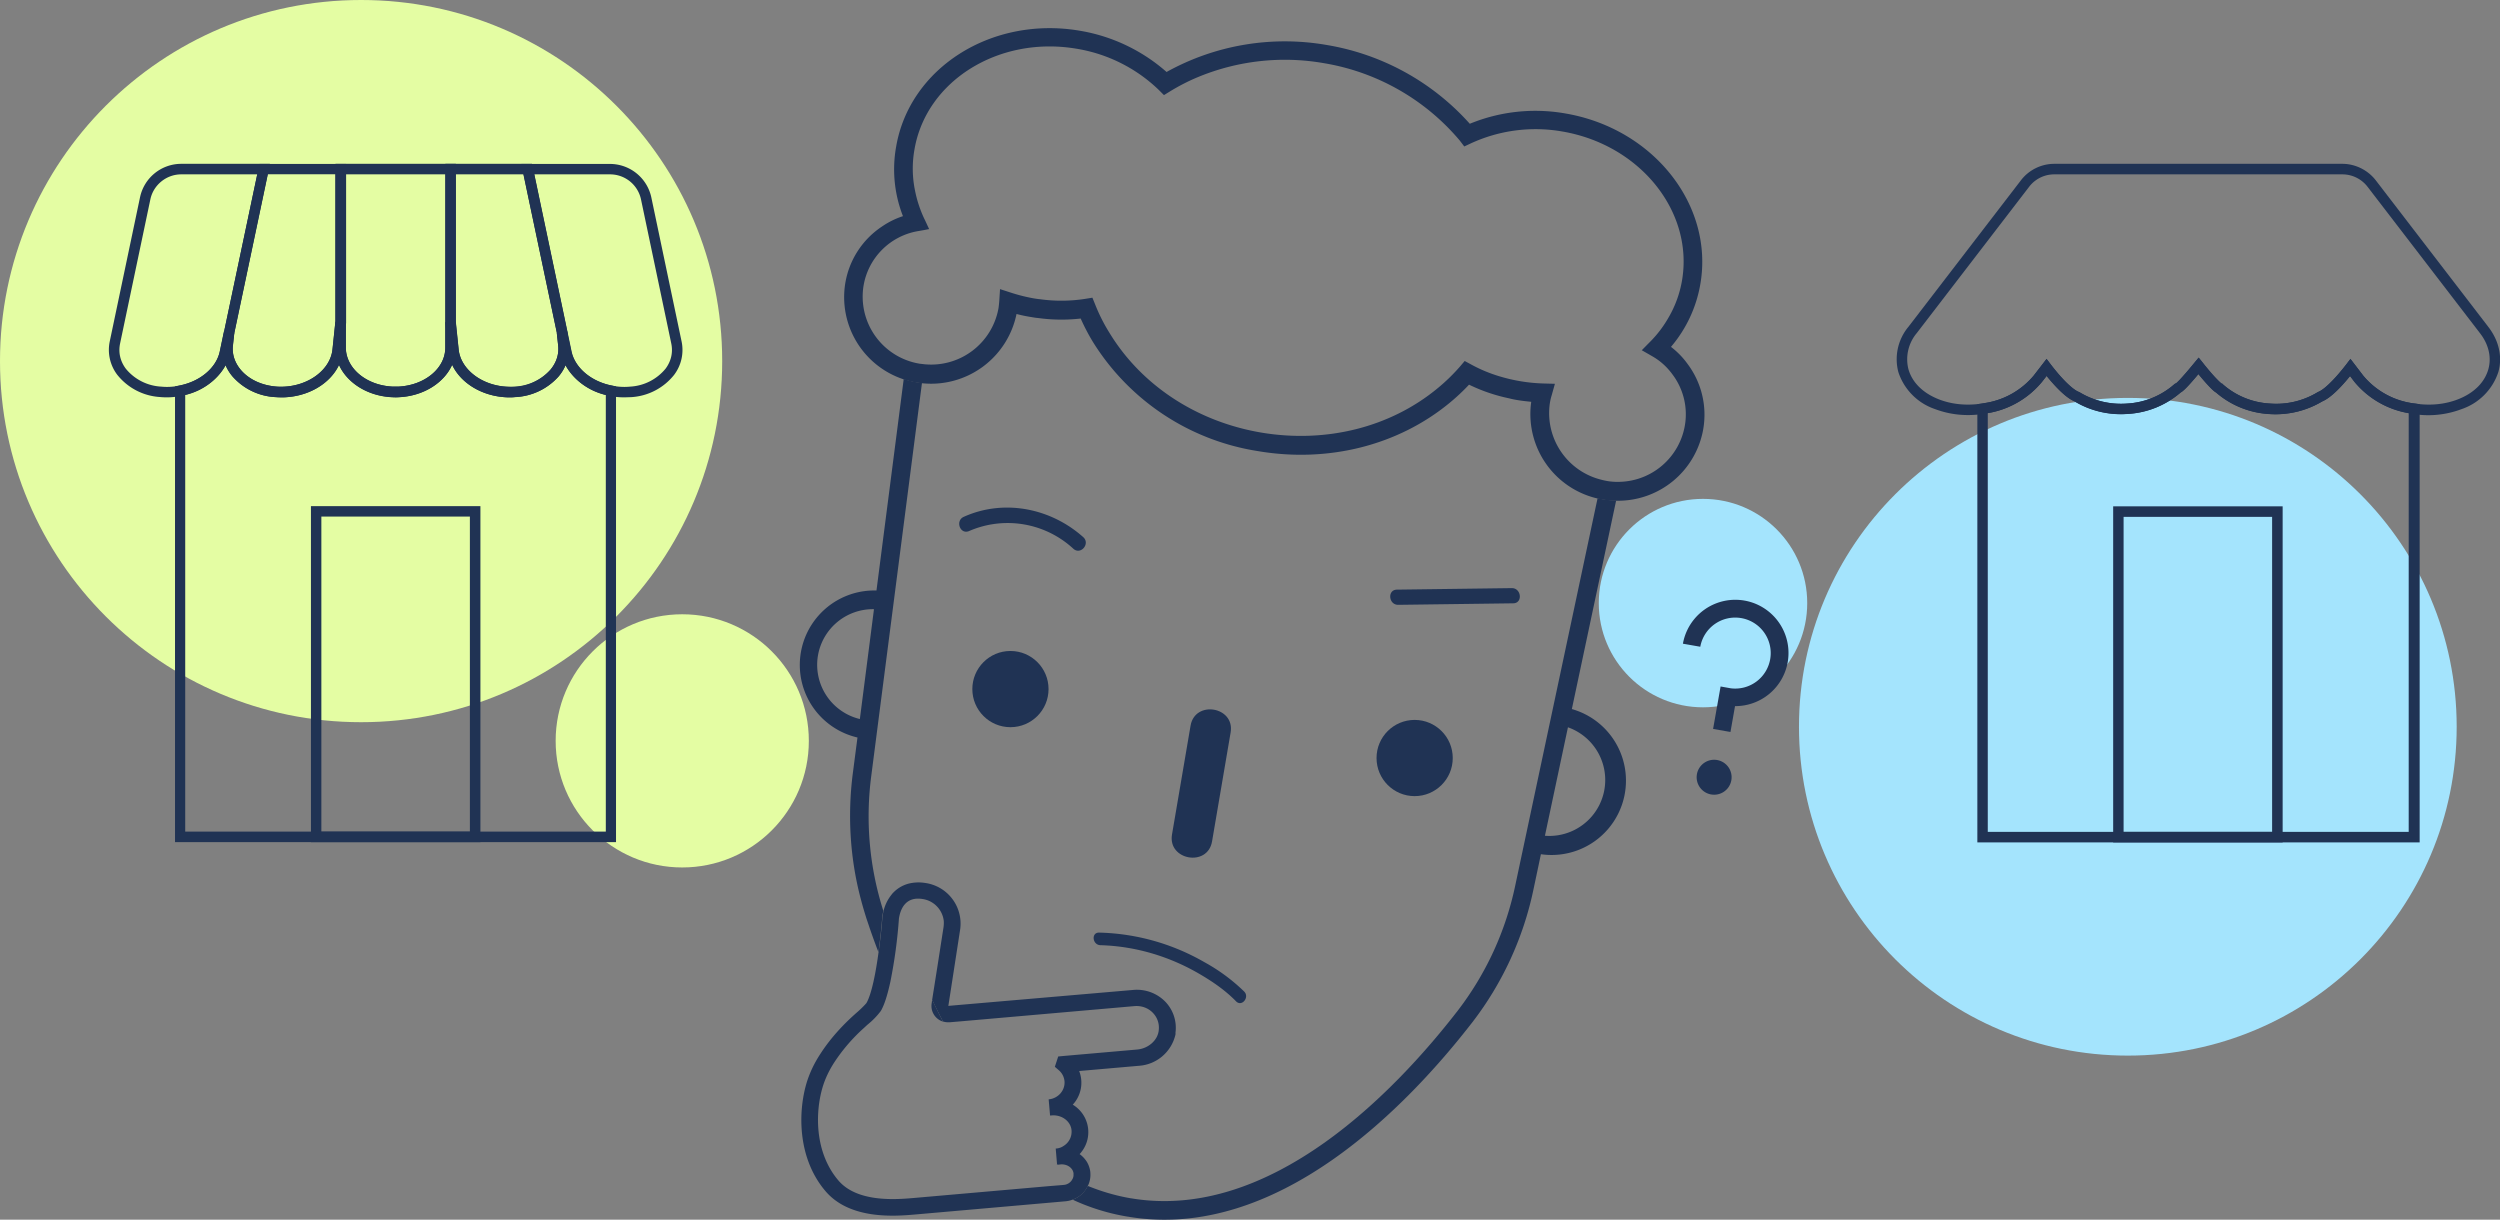
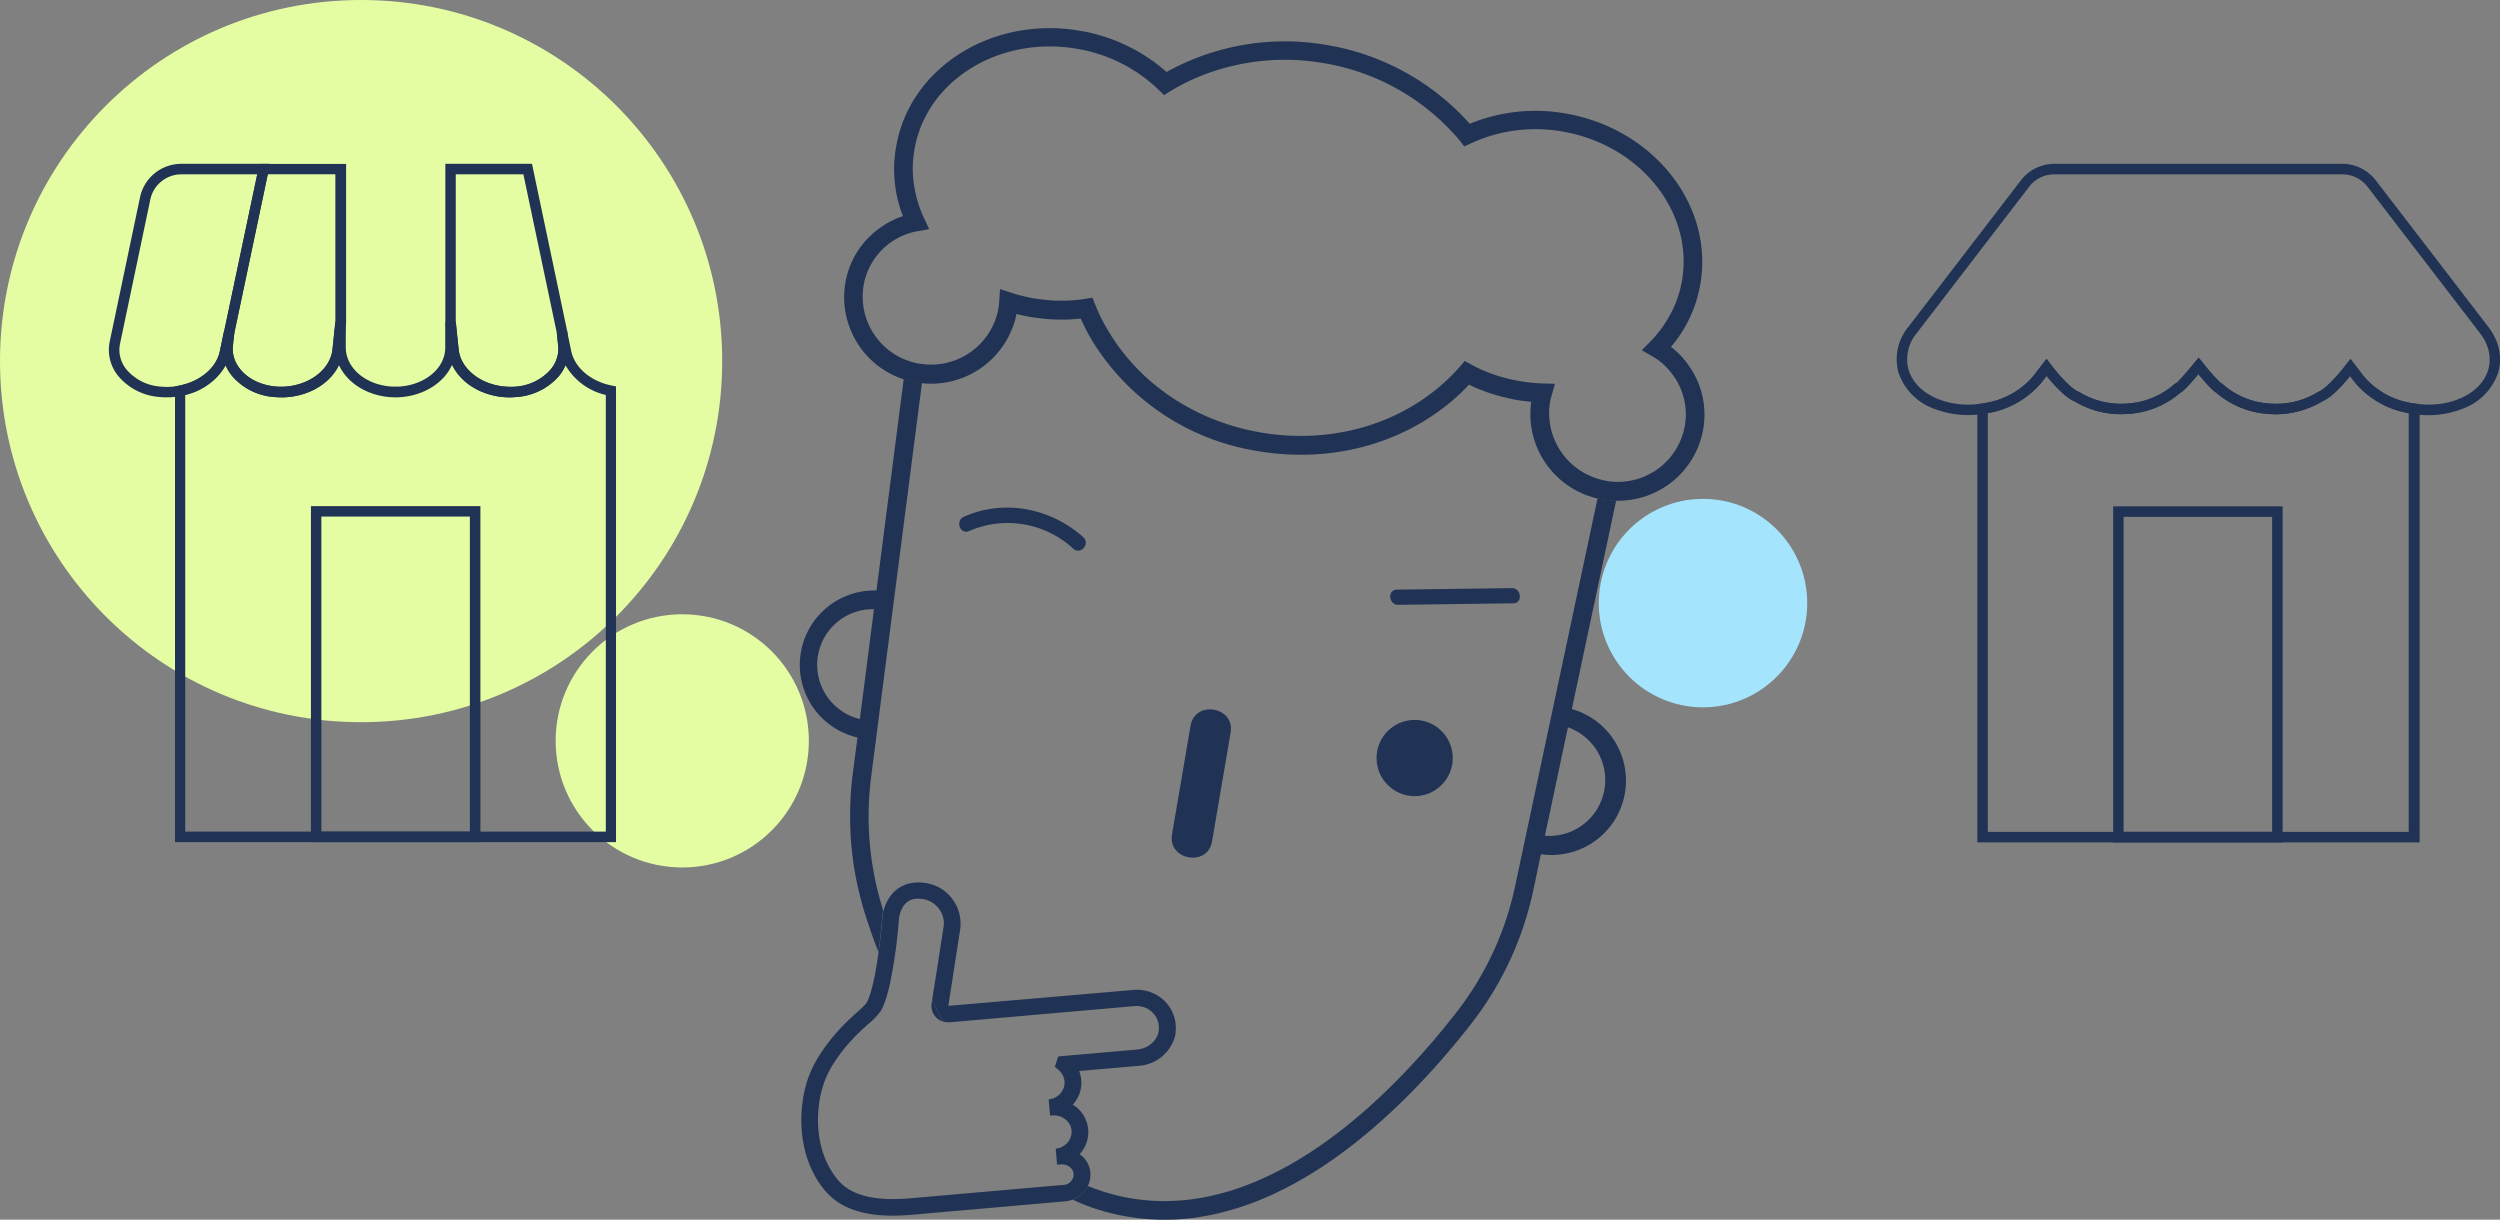
<svg xmlns="http://www.w3.org/2000/svg" viewBox="0 0 230.27 112.34">
  <rect x="0" y="0" width="230.27" height="112.34" fill="#808080" stroke="none" />
  <style>.st0{display:none}.st15{fill:#203354}.st140{fill:#e4fda3}.st141{fill:#a4e4fd}</style>
  <g id="PARA_EMPRESAS_2_">
    <g id="pàgina_1">
      <circle class="st140" cx="62.84" cy="68.24" r="11.66" />
-       <circle class="st141" cx="195.99" cy="66.94" r="30.29" />
      <circle class="st141" cx="156.86" cy="55.55" r="9.6" />
      <circle class="st140" cx="33.26" cy="33.26" r="33.26" />
      <path class="st15" d="M15.37 36.6c-.21 0-.43-.01-.63-.03a5.46 5.46 0 01-3.94-2.05 3.8 3.8 0 01-.69-3.08l2.79-13.28a3.88 3.88 0 013.78-3.07h8.18l-3.68 17.47c-.4 1.89-2.2 3.46-4.5 3.9-.4.09-.85.14-1.31.14zm1.32-20.54c-1.36 0-2.56.97-2.84 2.3l-2.79 13.28c-.17.82.01 1.62.52 2.31a4.51 4.51 0 003.26 1.66c.58.06 1.15.02 1.67-.09 1.92-.37 3.42-1.64 3.74-3.15l1.31-6.2 2.13-10.11h-7z" />
      <path class="st15" d="M25.91 36.6l-.47-.02a5.65 5.65 0 01-4-1.9 3.89 3.89 0 01-.93-2.96l.13-1.16L23.9 15.1h7.98v14.64l-.27 2.55c-.24 2.39-2.62 4.24-5.53 4.31h-.17zm-1.24-20.54l-3.09 14.65-.12 1.11c-.09.8.16 1.57.71 2.23.75.9 1.96 1.46 3.33 1.56.18.01.36.02.54.01 2.39-.06 4.4-1.57 4.59-3.44l.26-2.53v-13.6h-6.22zM46.98 36.6h-.16c-2.91-.07-5.29-1.92-5.53-4.31l-.27-2.6v-14.6H49l3.26 15.49.12 1.14a3.94 3.94 0 01-.93 2.95 5.7 5.7 0 01-4.01 1.9c-.15.02-.3.03-.46.03zm-4.99-6.94l.26 2.53c.19 1.87 2.21 3.38 4.59 3.44a4.7 4.7 0 003.86-1.57c.55-.66.8-1.43.71-2.23l-.12-1.15-3.08-14.62h-6.23v13.6z" />
-       <path class="st15" d="M36.45 36.59l-.33-.01c-2.94-.14-5.24-2.15-5.22-4.58V15.09h11.09V32c.02 2.43-2.28 4.44-5.23 4.58l-.31.01zm-4.59-20.53V32c-.01 1.91 1.88 3.5 4.32 3.61h.52c2.44-.12 4.34-1.7 4.32-3.61V16.06h-9.16zM57.52 36.6c-.46 0-.91-.04-1.33-.13-2.29-.44-4.09-2.01-4.49-3.9L48.02 15.1h8.18a3.9 3.9 0 013.79 3.07l2.79 13.28a3.8 3.8 0 01-.69 3.08 5.46 5.46 0 01-3.94 2.05l-.63.02zm-5.14-5.52l.27 1.29c.32 1.51 1.82 2.78 3.73 3.15.52.11 1.1.15 1.67.09a4.53 4.53 0 003.26-1.66c.51-.69.69-1.49.52-2.31l-2.79-13.28a2.91 2.91 0 00-2.84-2.3h-6.98l3.16 15.02z" />
      <g>
        <path class="st15" d="M56.77 77.57H16.12V35.59l.39-.08c1.92-.37 3.42-1.63 3.73-3.15l.39-1.86.95.16-.13 1.16c-.09.8.16 1.57.71 2.23.75.9 1.96 1.46 3.33 1.56.18.01.36.02.54.01 2.39-.06 4.4-1.57 4.59-3.44l.27-2.55.96.05V32c-.01 1.91 1.88 3.5 4.32 3.61h.52c2.44-.12 4.34-1.7 4.32-3.61v-2.32l.96-.05.27 2.55c.19 1.87 2.21 3.38 4.59 3.44.18.01.35 0 .53-.01a4.73 4.73 0 003.34-1.56c.55-.66.8-1.43.71-2.23l-.13-1.16.95-.16.39 1.86c.32 1.51 1.82 2.78 3.73 3.15l.39.08v41.98zm-39.69-.97H55.8V36.38a5.78 5.78 0 01-3.71-2.73 4.3 4.3 0 01-.64 1.03 5.7 5.7 0 01-4.01 1.9c-.21.02-.42.02-.63.02-2.35-.06-4.36-1.28-5.17-3-.74 1.66-2.63 2.88-4.9 2.99-.2.02-.43.01-.64 0-2.26-.11-4.15-1.33-4.89-2.99-.81 1.73-2.81 2.95-5.17 3-.21 0-.42 0-.63-.02a5.65 5.65 0 01-4-1.9 4.3 4.3 0 01-.64-1.03 5.75 5.75 0 01-3.71 2.73V76.6z" />
      </g>
      <g>
        <path class="st15" d="M44.25 77.57H28.64V46.62h15.61v30.95zM29.6 76.6h13.68V47.58H29.6V76.6z" />
      </g>
      <g>
        <path class="st15" d="M210.25 77.59h-15.61V46.64h15.61v30.95zm-14.65-.97h13.68V47.61H195.6v29.01zM181.27 38.23a8.58 8.58 0 01-3.04-.55 5.36 5.36 0 01-3.38-3.42 4.67 4.67 0 01.94-4.17l10.36-13.49a3.88 3.88 0 013.07-1.51h26.53c1.19 0 2.34.57 3.07 1.51l10.36 13.49c1 1.29 1.33 2.78.94 4.17a5.38 5.38 0 01-3.38 3.42 8.64 8.64 0 01-4.98.35 8.29 8.29 0 01-4.88-2.86l-.41-.54c-.78.97-1.76 2-2.55 2.33a8.4 8.4 0 01-4.92 1.17 8.2 8.2 0 01-4.87-1.98c-.18-.1-.56-.41-1.63-1.7-1.09 1.31-1.46 1.61-1.64 1.7a8.13 8.13 0 01-4.87 1.97 8.3 8.3 0 01-4.92-1.17c-.79-.33-1.76-1.36-2.55-2.33l-.42.54a8.23 8.23 0 01-5.4 2.95c-.5.09-.97.12-1.43.12zm7.94-22.17c-.9 0-1.75.42-2.3 1.13l-10.36 13.49a3.75 3.75 0 00-.77 3.32c.34 1.22 1.34 2.21 2.8 2.78 1.2.47 2.57.6 3.96.39l.48-.08a7.3 7.3 0 004.3-2.5l1.18-1.53.38.5c1.24 1.62 2.14 2.36 2.57 2.53l.09.04a7.38 7.38 0 004.38 1.04 7.2 7.2 0 004.34-1.77l.07-.06.09-.03c.03-.02.36-.26 1.71-1.91l.38-.46.37.46a12.87 12.87 0 001.73 1.92l.09.03.04.05a7.15 7.15 0 004.34 1.77 7.33 7.33 0 004.38-1.04l.08-.04c.42-.16 1.32-.91 2.57-2.53l.38-.5 1.17 1.53a7.25 7.25 0 004.78 2.58c1.39.21 2.76.08 3.96-.39 1.47-.57 2.46-1.56 2.8-2.78.3-1.1.03-2.28-.78-3.32l-10.36-13.49a2.93 2.93 0 00-2.3-1.13h-26.55z" />
        <path class="st15" d="M222.83 77.59h-40.7V37.23l.42-.06.48-.08a7.27 7.27 0 004.3-2.5l1.18-1.53.38.5c1.24 1.62 2.14 2.36 2.57 2.53l.09.04a7.38 7.38 0 004.38 1.04 7.2 7.2 0 004.34-1.77l.07-.06.09-.03c.03-.02.36-.26 1.71-1.91l.38-.46.37.46c1.36 1.68 1.69 1.9 1.73 1.92l.09.03.04.05a7.15 7.15 0 004.34 1.77 7.33 7.33 0 004.38-1.04l.08-.04c.42-.16 1.32-.91 2.57-2.53l.38-.5 1.17 1.53a7.25 7.25 0 004.78 2.58l.42.06v40.36zm-39.74-.97h38.77V38.06l-.12-.02a8.29 8.29 0 01-4.88-2.86l-.41-.54c-.79.97-1.76 2-2.55 2.33a8.4 8.4 0 01-4.92 1.17 8.2 8.2 0 01-4.87-1.98c-.18-.1-.56-.41-1.63-1.7-1.09 1.31-1.46 1.61-1.64 1.7a8.13 8.13 0 01-4.87 1.97 8.3 8.3 0 01-4.92-1.17c-.79-.33-1.76-1.36-2.55-2.33l-.42.54a8.23 8.23 0 01-4.87 2.86l-.12.02v38.57z" />
      </g>
      <g>
-         <path class="st15" d="M164.66 61a4.9 4.9 0 01-4.85 4.04l-.42 2.38-1.6-.28.69-3.91.95.17a3.27 3.27 0 10-2.82-3.83l-1.6-.28a4.9 4.9 0 019.65 1.71zM159.47 71.87a1.6 1.6 0 11-3.17-.56 1.6 1.6 0 013.17.56z" />
        <g>
          <path class="st15" d="M97.35 107.24v.06h.07l-.07-.06zM85.86 92.08l-.05.36a1.51 1.51 0 001.05 1.66c-.35-.68-.68-1.35-1-2.02zm11.49 15.16v.06h.07l-.07-.06zM85.86 92.08l-.05.36a1.51 1.51 0 001.05 1.66c-.35-.68-.68-1.35-1-2.02zm0 0l-.05.36a1.51 1.51 0 001.05 1.66c-.35-.68-.68-1.35-1-2.02zm11.49 15.16v.06h.07l-.07-.06zM85.86 92.08l-.05.36a1.51 1.51 0 001.05 1.66c-.35-.68-.68-1.35-1-2.02zm11.49 15.16v.06h.07l-.07-.06z" />
          <path class="st15" d="M108.28 95.05a3.46 3.46 0 00-1-2.84 3.66 3.66 0 00-2.89-1.03l-16.36 1.41-.68.06.17-1.09.92-5.96a3.78 3.78 0 00-3.28-4.28 3.77 3.77 0 00-1.51.08c-.6.17-1.11.5-1.51.97v.01c-.34.41-.61.92-.76 1.52l-.1.51v.06c-.05.71-.17 1.94-.36 3.25-.25 1.85-.63 3.84-1.12 4.68a9.5 9.5 0 01-.95.92l-.31.28c-.83.76-2.01 1.97-2.95 3.43-.6.9-1.03 1.83-1.31 2.76-.79 2.7-.81 6.92 1.76 9.93 2.26 2.65 6.42 2.3 8.19 2.15l13.89-1.22c.24-.02.47-.07.69-.16a2.38 2.38 0 001.39-1.27l.06-.12c.16-.38.21-.79.16-1.21a2.4 2.4 0 00-.29-.84 2.59 2.59 0 00-.69-.75c.06-.05.11-.12.15-.17a2.95 2.95 0 00-.78-4.38 2.97 2.97 0 00.59-3.1l5.48-.48a3.71 3.71 0 003.4-2.93.6.6 0 010-.19zm-3.54 1.62l-6.75.59-.52.05-.31.95.37.32c.3.26.48.61.52 1.01.07.84-.58 1.59-1.46 1.67l.13 1.49.14-.01c.88-.08 1.68.47 1.82 1.24a1.53 1.53 0 01-.7 1.56c-.21.15-.47.24-.74.25l.12 1.43.08.06.27-.03c.58-.04 1.11.32 1.17.82v.21a.79.79 0 01-.08.29c-.04.07-.08.15-.14.22a.99.99 0 01-.68.35l-.35.03-1.1.09-12.43 1.09c-1.53.13-5.12.43-6.87-1.61-2.19-2.56-2.16-6.22-1.47-8.57.23-.78.6-1.58 1.12-2.37a16.16 16.16 0 012.71-3.13l.29-.27a7.04 7.04 0 001.25-1.28c.36-.61.64-1.6.88-2.69a46.01 46.01 0 00.79-5.84l.01-.05c.12-.71.45-1.47 1.24-1.7.24-.07.54-.09.88-.04a2.3 2.3 0 012 2.04c.01.18 0 .36-.02.54l-.56 3.6-.49 3.1c.31.66.65 1.34 1 2.01.2.06.4.08.61.07l1.29-.11 15.74-1.38c.63-.05 1.23.16 1.66.59.44.44.64 1.02.57 1.64-.09.91-.95 1.68-1.99 1.77z" />
          <path class="st15" d="M144.78 65.31l4.08-19.21a8.5 8.5 0 01-1.71-.21l-7.59 35.7a28.5 28.5 0 01-5.29 11.5c-5.72 7.39-17.24 19.46-30.11 17.28h-.02c-1.39-.24-2.7-.63-3.95-1.14a2.46 2.46 0 01-1.39 1.27c1.57.73 3.25 1.26 5.05 1.56h.02c13.76 2.34 25.8-10.22 31.76-17.92a30.17 30.17 0 005.61-12.19l.69-3.27a6.85 6.85 0 002.85-13.37zm-2.48 11.67l2.12-9.99a5.15 5.15 0 01-2.12 9.99zM81.26 84.46v-.06l.1-.51a28.65 28.65 0 01-1.11-12.42l4.67-36.19a8.58 8.58 0 01-1.68-.37l-2.51 19.48a6.86 6.86 0 00-1.75 13.54l-.43 3.31c-.51 3.98-.24 8.04.81 11.84v.01c.14.51.29 1.01.45 1.52l.22.65c.26.78.56 1.6.88 2.44.18-1.29.3-2.52.35-3.24zm-5.92-24.08a5.14 5.14 0 015.16-4.27l-1.3 10.12a5.14 5.14 0 01-3.86-5.85z" />
          <path class="st15" d="M155.43 33.51a7.5 7.5 0 00-1.52-1.56 12.04 12.04 0 002.71-5.81c1.24-7.27-4.34-14.31-12.44-15.69a15.9 15.9 0 00-8.8.95 22.65 22.65 0 00-13.14-7.25 22.45 22.45 0 00-14.79 2.48 16.1 16.1 0 00-7.99-3.8c-8.1-1.38-15.68 3.41-16.92 10.69a11.83 11.83 0 00.63 6.39c-.68.22-1.33.54-1.94.96a7.79 7.79 0 00-3.37 5.2 7.97 7.97 0 007.07 9.23 8.03 8.03 0 008.7-6.38c.45.12.89.21 1.34.28.23.04.45.08.63.09a15.77 15.77 0 003.94.05c.33.74.71 1.47 1.13 2.16a21.87 21.87 0 0015.19 10.05c6.47 1.1 12.91-.52 17.67-4.45.62-.51 1.22-1.07 1.78-1.67a15.75 15.75 0 003.69 1.26c.64.17 1.35.25 2.04.32a7.98 7.98 0 007.82 9.11 7.96 7.96 0 008.02-6.58 7.8 7.8 0 00-1.45-6.03zm-6.21 10.87a5.64 5.64 0 01-1.71-.19 6.32 6.32 0 01-4.75-7.09c.04-.23.09-.46.16-.68l.3-1.07-1.1-.03a15.5 15.5 0 01-4.01-.66c-.9-.27-1.77-.63-2.59-1.08l-.61-.33-.44.52c-.63.72-1.31 1.38-2.04 1.98-4.37 3.62-10.3 5.1-16.28 4.09-5.97-1.02-11.07-4.39-14-9.25-.51-.82-.93-1.67-1.27-2.53l-.26-.64-.68.11a14.26 14.26 0 01-4.15.03c-.16-.01-.32-.04-.47-.06-.71-.12-1.45-.3-2.16-.53l-1.05-.34-.07 1.1c-.02.23-.04.48-.08.71a6.3 6.3 0 01-6.82 5.11l-.43-.05a6.26 6.26 0 01-5.17-7.18 6.13 6.13 0 014.95-5.02l.52-.09.57-.11-.39-.84-.08-.16c-.38-.82-.66-1.68-.83-2.55a10 10 0 01-.05-3.78c1.08-6.34 7.79-10.5 14.94-9.28a14.21 14.21 0 017.56 3.79l.48.48.57-.35c.82-.5 1.67-.94 2.54-1.3a20.88 20.88 0 0111.63-1.29 20.83 20.83 0 0112.51 7.13l.41.54.62-.29a14.22 14.22 0 018.4-1.09c7.17 1.22 12.11 7.37 11.04 13.71a10.16 10.16 0 01-1.31 3.54 10.5 10.5 0 01-1.62 2.11l-.14.14-.64.65.51.29.45.26c.74.42 1.36.98 1.87 1.68a6.1 6.1 0 011.14 4.7 6.25 6.25 0 01-5.97 5.19z" />
          <g>
-             <path class="st15" d="M114.6 91.33a16.84 16.84 0 00-3.67-2.71 20.4 20.4 0 00-9.69-2.72c-.75-.02-.63 1.14.12 1.16 3.25.09 6.42 1.05 9.21 2.7 1.16.68 2.33 1.49 3.28 2.47.53.54 1.27-.37.75-.9z" />
-             <circle class="st15" cx="93.07" cy="63.47" r="3.51" />
            <circle class="st15" cx="130.3" cy="69.82" r="3.51" />
            <g>
              <path class="st15" d="M89.27 48.91a8.91 8.91 0 019.6 1.64c.68.6 1.58-.48.9-1.08-3-2.67-7.29-3.53-10.99-1.87-.83.36-.34 1.68.49 1.31zM128.8 55.71l10.58-.14c.9-.01.76-1.41-.14-1.4l-10.58.14c-.9.02-.76 1.42.14 1.4z" />
            </g>
            <g>
              <path class="st15" d="M111.51 67.15l-1.71 10.03M109.66 66.84l-1.71 10.03c-.4 2.37 3.29 3.01 3.69.63l1.71-10.03c.41-2.38-3.28-3.01-3.69-.63z" />
            </g>
          </g>
        </g>
      </g>
    </g>
  </g>
</svg>